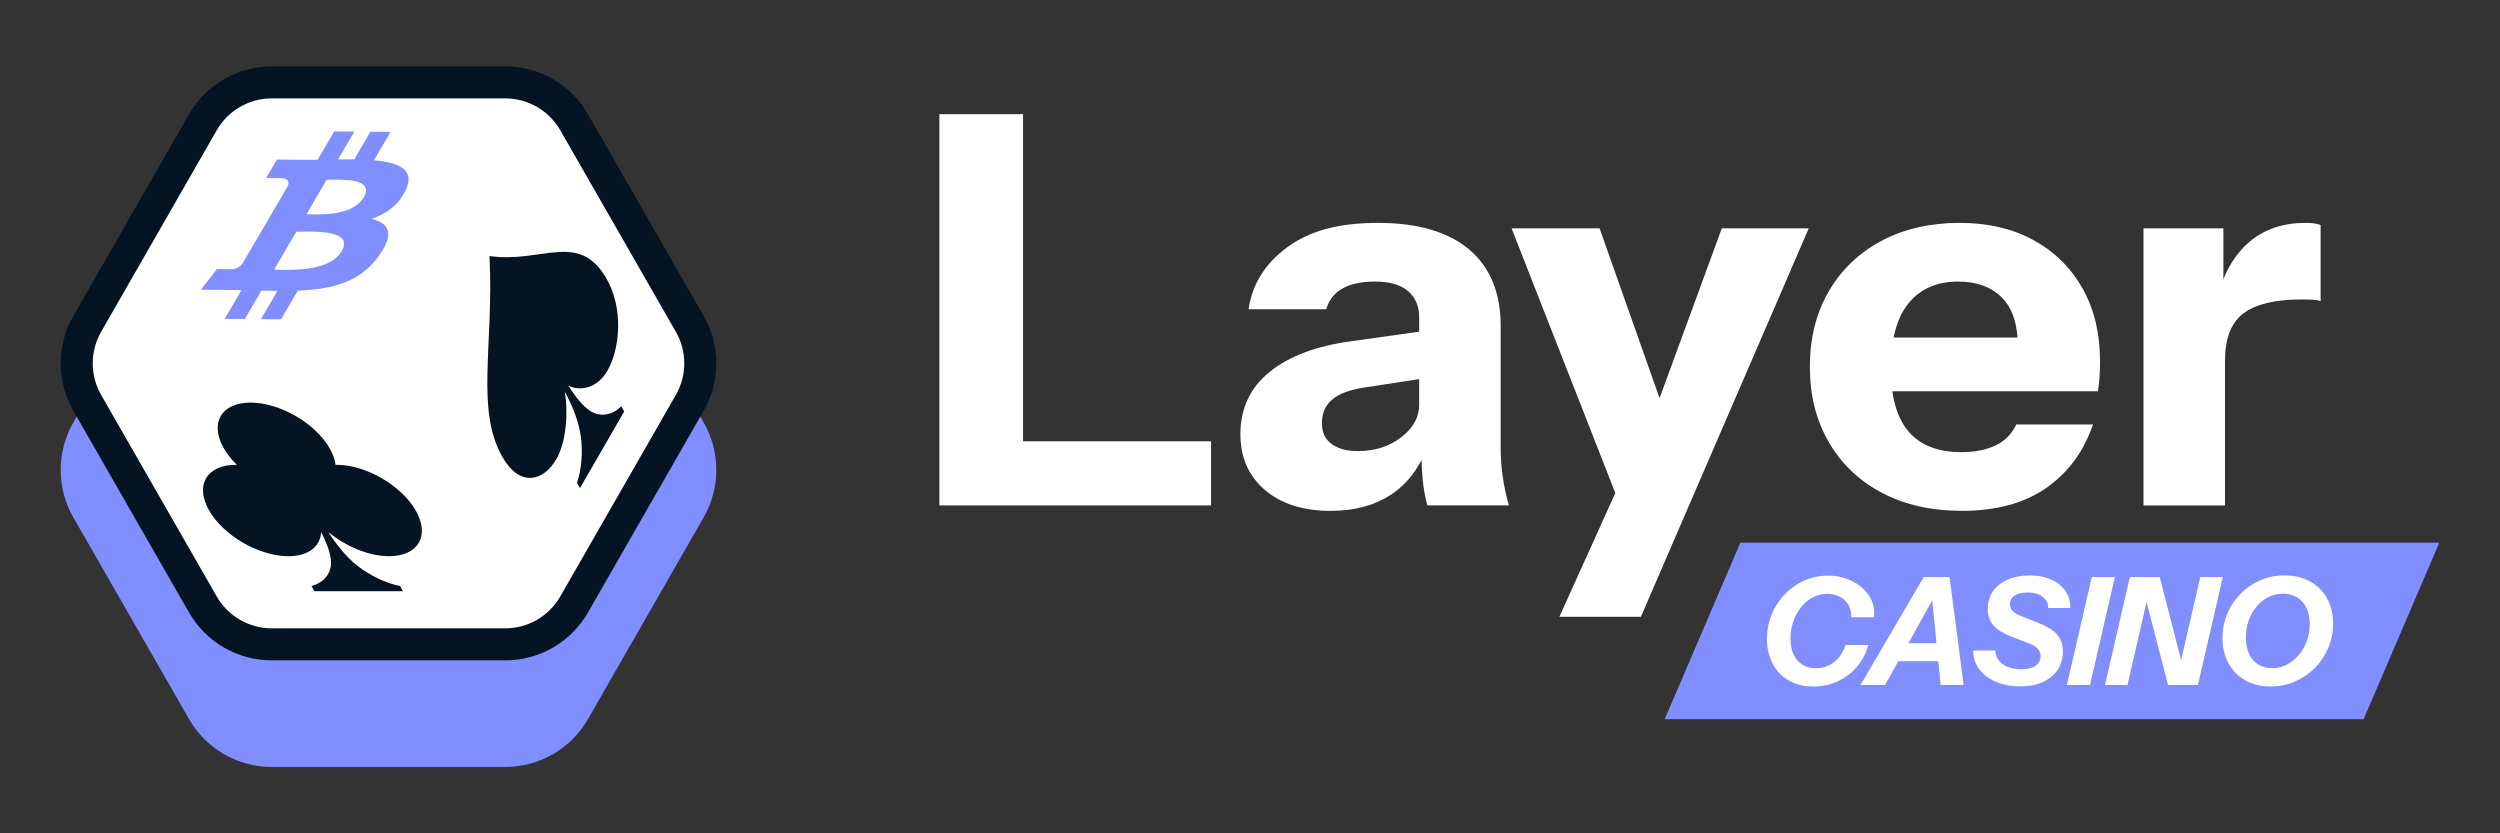
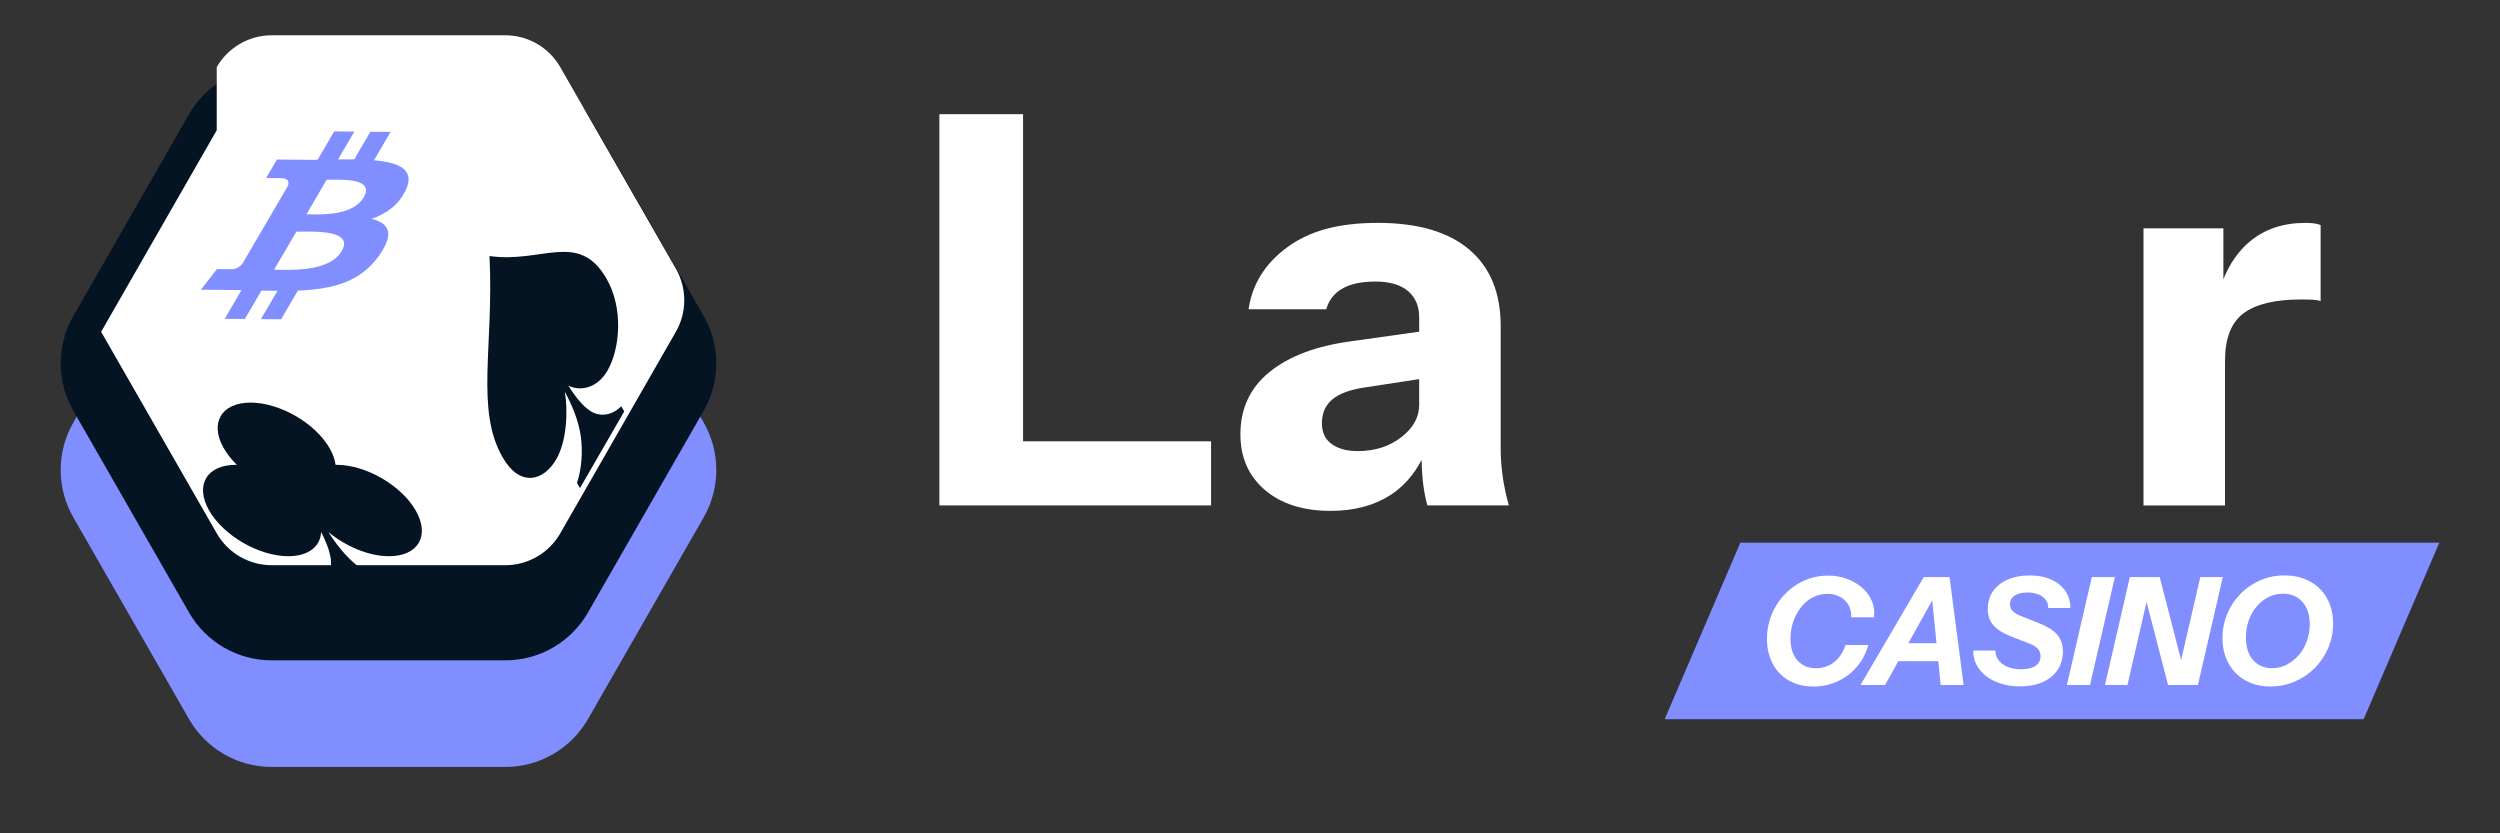
<svg xmlns="http://www.w3.org/2000/svg" id="Layer_1" viewBox="0 0 1650 550">
  <rect x="0" y="0" width="1650" height="550" fill="#333333" stroke="none" />
  <defs>
    <style>.cls-1{fill:#fff;}.cls-2{fill:#041423;}.cls-3{fill:#818eff;}</style>
  </defs>
  <g>
    <path class="cls-3" d="M464.44,278.9l-76.38-133.16c-11.2-19.53-32-31.58-54.52-31.58H179.28c-22.52,0-43.32,12.05-54.52,31.58L48.38,278.9c-11.11,19.37-11.11,43.18,0,62.54l76.38,133.16c11.2,19.53,32,31.58,54.52,31.58h154.26c22.52,0,43.32-12.05,54.52-31.58l76.38-133.16c11.11-19.37,11.11-43.18,0-62.54Z" />
    <g>
      <path class="cls-2" d="M124.76,75.39L48.38,208.55c-11.11,19.37-11.11,43.18,0,62.54l76.38,133.16c11.2,19.53,32,31.58,54.52,31.58h154.26c22.52,0,43.32-12.05,54.52-31.58l76.38-133.16c11.11-19.37,11.11-43.18,0-62.54l-76.38-133.16c-11.2-19.53-32-31.58-54.52-31.58H179.28c-22.52,0-43.32,12.05-54.52,31.58Z" />
-       <path class="cls-1" d="M143.04,85.97L66.75,218.99c-7.4,12.9-7.4,28.76,0,41.66l76.3,133.02c7.46,13.01,21.32,21.03,36.31,21.03h154.1c15,0,28.85-8.02,36.31-21.03l76.3-133.02c7.4-12.9,7.4-28.76,0-41.66l-76.3-133.02c-7.46-13.01-21.32-21.03-36.31-21.03H179.36c-15,0-28.85,8.02-36.31,21.03Z" />
+       <path class="cls-1" d="M143.04,85.97L66.75,218.99l76.3,133.02c7.46,13.01,21.32,21.03,36.31,21.03h154.1c15,0,28.85-8.02,36.31-21.03l76.3-133.02c7.4-12.9,7.4-28.76,0-41.66l-76.3-133.02c-7.46-13.01-21.32-21.03-36.31-21.03H179.36c-15,0-28.85,8.02-36.31,21.03Z" />
      <path class="cls-2" d="M323.06,168.98c34.53,4.98,58.8-16.81,77.14,14.75,11.36,19.55,9.12,46.35,.72,60.89-6.93,12-18.36,13.67-25.81,9.89,5.15,8.2,11.03,15.61,17.11,18.11,5.78,2.39,12.69,.81,17.8-4.48l1.98,3.4-29.22,50.61-1.98-3.4c3.05-8.83,3.94-20.77,2.53-30.74-1.48-10.47-5.78-20.62-10.55-29.48,2.21,12.86,1.28,32.61-5.64,44.59-8.41,14.56-23.91,18.5-35.27-1.04-18.34-31.57-5.81-73.52-8.81-133.11Z" />
      <path class="cls-2" d="M165.35,265.72c19.29,0,42.68,13.5,52.23,30.16,2.2,3.84,3.49,7.54,3.9,10.92,.21-.02,.43-.02,.67-.02,19.29,0,42.68,13.5,52.23,30.16,9.55,16.65,1.65,30.16-17.64,30.16-13.37,0-28.67-6.47-40-15.98,5.15,8.12,11.5,16.32,19.37,22.48,7.93,6.2,18.72,11.4,27.91,13.17l1.96,3.42h-58.46l-1.96-3.42c7.13-1.78,11.97-6.97,12.79-13.17,.81-6.15-2.25-14.35-6.42-22.48-.42,9.51-8.3,15.98-21.67,15.98-19.29,0-42.68-13.5-52.23-30.16-9.55-16.65-1.65-30.16,17.64-30.16,.22,0,.46,0,.68,.02-3.47-3.38-6.43-7.08-8.64-10.92-9.55-16.65-1.65-30.16,17.64-30.16Z" />
      <path class="cls-3" d="M245.23,144.45c11.19,2.74,15.38,9.26,5.29,23.77-12.42,17.97-30.9,22.65-53.93,23.59l-11.08,18.92-13.31-.11,10.93-18.67c-.93,0-1.86,0-2.79-.02-2.56-.03-5.15-.08-7.79-.15l-10.95,18.75-13.32-.08,11.06-18.95c-3.09-.06-6.25-.12-9.45-.15l-17.31-.15,10.58-13.59,9.7,.07c3.75,.01,6.11-2.31,7.19-3.75l17.48-29.87,12.53-21.45c.82-2.29,.62-4.99-4.7-5.04l-9.72-.07,7.1-12.2,18.33,.16c2.78,.09,5.59,.06,8.55,0l10.93-18.72,13.31,.11-10.76,18.38c3.62-.05,7.22-.07,10.71-.06l10.63-18.21,13.34,.11-10.93,18.72c16.42,1.43,27.39,6.08,20.98,19.59-4.64,9.88-12.9,15.79-22.6,19.06Zm-58.47,33.68c11.74,.12,31.86-.56,38.76-12.37,6.58-11.25-8.91-12.79-20.68-12.92-3.72-.04-7.08,.07-9.24,.05l-14.7,25.13c.83,0,1.83,.05,2.96,.06,.89,.02,1.86,.03,2.9,.04m28.83-59.5l-13.28,22.78c1.35,.01,3.19,.08,5.36,.1,9.83,.1,26.21-.69,32.38-11.24,5.96-10.2-6.84-11.59-16.67-11.69-3.13-.03-5.97,.07-7.79,.06" />
    </g>
  </g>
  <g>
    <g>
      <polygon class="cls-1" points="675.22 75.37 619.99 75.37 619.99 333.58 645.81 333.58 675.22 333.58 799.3 333.58 799.3 291.27 675.22 291.27 675.22 75.37" />
      <path class="cls-1" d="M990.45,295.93v-80.69c0-21.99-6.94-38.85-20.8-50.57-13.87-11.71-33.95-17.57-60.25-17.57s-45.31,5.38-59.89,16.14c-14.59,10.76-23.08,24.39-25.46,40.88h51.28c1.67-5.97,5.2-10.52,10.58-13.63,5.38-3.1,12.61-4.66,21.7-4.66,9.56,0,16.79,2.1,21.7,6.28,4.9,4.19,7.35,9.99,7.35,17.39v9.41l-45.19,6.37c-22.95,3.11-40.82,9.86-53.61,20.26-12.79,10.4-19.19,24.09-19.19,41.06,0,15.3,5.38,27.56,16.14,36.76,10.76,9.21,25.22,13.81,43.39,13.81,15.54,0,28.69-3.47,39.45-10.4,8.63-5.56,15.46-13.32,20.56-23.19,.13,4.79,.39,9.2,.78,13.15,.6,5.98,1.62,11.6,3.05,16.85h53.79c-1.92-6.93-3.29-13.45-4.12-19.54-.84-6.1-1.26-12.13-1.26-18.11Zm-65.63-7.35c-7.89,6.1-17.45,9.15-28.69,9.15-7.17,0-12.91-1.55-17.21-4.66-4.31-3.1-6.46-7.65-6.46-13.63,0-6.69,2.27-11.95,6.81-15.78,4.54-3.82,11.59-6.46,21.16-7.89l36.22-5.55v17.03c0,8.13-3.94,15.24-11.83,21.34Z" />
-       <polygon class="cls-1" points="1095.31 262.79 1055.72 150.68 997.63 150.68 1066.11 325.39 1029.18 407.1 1082.98 407.1 1193.79 150.68 1136.41 150.68 1095.31 262.79" />
-       <path class="cls-1" d="M1342.27,158.57c-13.87-7.65-30.25-11.48-49.13-11.48s-36.82,4.01-51.65,12.01c-14.83,8.01-26.36,19.13-34.61,33.35-8.25,14.23-12.37,30.79-12.37,49.67s4.12,35.15,12.37,49.49c8.25,14.34,19.9,25.52,34.97,33.53,15.06,8.01,32.75,12.01,53.08,12.01,22.71,0,41.3-5.08,55.77-15.24,14.46-10.16,24.68-24.08,30.66-41.78h-50.56c-3.11,6.45-7.77,11.12-13.99,13.99-6.22,2.87-13.63,4.3-22.23,4.3-15.54,0-27.2-4.54-34.97-13.63-5.51-6.44-9.05-15.29-10.66-26.54h135.64c.48-2.87,.83-5.92,1.07-9.14,.24-3.23,.36-6.75,.36-10.58,0-18.41-3.83-34.43-11.48-48.06-7.65-13.63-18.41-24.26-32.28-31.92Zm-49.85,27.26c12.19,0,21.81,3.53,28.87,10.58,5.98,5.98,9.4,14.79,10.31,26.36h-81.81c1.86-9.27,5.12-16.81,9.82-22.59,7.77-9.56,18.71-14.35,32.82-14.35Z" />
      <path class="cls-1" d="M1521.58,147.1c-14.59,0-26.78,4.07-36.58,12.19-7.45,6.18-13.3,14.5-17.57,24.96v-33.56h-52.72v182.9h53.79v-95.4c0-14.82,4.06-25.28,12.19-31.38,8.12-6.1,20.8-9.15,38.01-9.15,3.1,0,5.74,.06,7.89,.18,2.15,.12,3.82,.42,5.02,.9v-50.21c-2.15-.95-5.5-1.43-10.04-1.43Z" />
    </g>
    <g>
      <polygon class="cls-3" points="1560.01 474.69 1098.7 474.69 1148.63 358.17 1609.95 358.17 1560.01 474.69" />
      <g>
        <path class="cls-1" d="M1218.04,425.68c-1.52,4.75-3.99,8.49-7.42,11.23-3.43,2.74-7.42,4.11-11.97,4.11-5.21,0-9.33-1.73-12.37-5.19-3.03-3.46-4.55-8.23-4.55-14.3,0-3.17,.4-6.22,1.19-9.15,.79-2.93,1.91-5.64,3.36-8.11,1.45-2.47,3.17-4.63,5.14-6.48,1.98-1.85,4.2-3.28,6.68-4.3,2.47-1.02,5.09-1.53,7.86-1.53,2.51,0,4.77,.4,6.78,1.19,2.01,.79,3.71,1.9,5.1,3.31,1.38,1.42,2.42,3.05,3.11,4.9,.69,1.85,.97,3.86,.84,6.04h15.04c.46-3.89-.01-7.5-1.43-10.83-1.42-3.33-3.56-6.23-6.43-8.71-2.87-2.47-6.22-4.42-10.04-5.84-3.83-1.42-7.95-2.13-12.37-2.13-3.7,0-7.24,.48-10.64,1.44-3.4,.96-6.58,2.34-9.55,4.15-2.97,1.82-5.67,3.96-8.11,6.43-2.44,2.47-4.55,5.24-6.33,8.31-1.78,3.07-3.17,6.33-4.15,9.79-.99,3.46-1.52,7.11-1.58,10.93-.07,6.4,1.15,12.02,3.66,16.87,2.5,4.85,6.08,8.61,10.73,11.28,4.65,2.67,10.07,4.01,16.27,4.01,5.74,0,11.06-1.14,15.98-3.41,4.92-2.28,9.14-5.47,12.67-9.6s6.05-8.92,7.57-14.4h-15.04Z" />
        <path class="cls-1" d="M1283.83,380.87h-14.15l-41.75,71.23h16.22l8.76-15.73h26.37l1.57,15.73h15.14l-9.3-71.23h-2.87Zm-24.3,43.63l15.74-28.27,2.83,28.27h-18.57Z" />
        <path class="cls-1" d="M1345.17,411.04l-11.28-4.45c-2.57-.99-4.44-2.11-5.59-3.36-1.15-1.25-1.73-2.7-1.73-4.35s.48-3.15,1.43-4.3c.96-1.15,2.31-2.03,4.06-2.62,1.75-.59,3.81-.89,6.18-.89,2.77,0,5.18,.43,7.22,1.29,2.04,.86,3.63,2.05,4.75,3.56,1.12,1.52,1.65,3.3,1.58,5.34h14.64c.07-3.17-.54-6.07-1.83-8.71-1.29-2.64-3.11-4.91-5.49-6.83-2.37-1.91-5.21-3.38-8.51-4.4-3.3-1.02-6.96-1.53-10.98-1.53-5.54,0-10.39,.91-14.54,2.72-4.16,1.82-7.39,4.39-9.7,7.72-2.31,3.33-3.46,7.24-3.46,11.72,0,4.22,1.22,7.77,3.66,10.64,2.44,2.87,6.27,5.33,11.48,7.37l12.27,4.75c2.57,.99,4.45,2.14,5.64,3.46,1.19,1.32,1.78,2.93,1.78,4.85,0,2.77-1.11,4.92-3.31,6.43-2.21,1.52-5.36,2.28-9.45,2.28-2.5,0-4.81-.3-6.92-.89-2.11-.59-3.93-1.45-5.44-2.57-1.52-1.12-2.67-2.44-3.46-3.96-.79-1.52-1.19-3.17-1.19-4.95h-14.64c-.07,3.43,.66,6.58,2.18,9.45,1.52,2.87,3.64,5.36,6.38,7.47,2.73,2.11,6,3.76,9.79,4.95,3.79,1.19,7.93,1.78,12.41,1.78,5.8,0,10.82-.94,15.04-2.82,4.22-1.88,7.5-4.55,9.84-8.01,2.34-3.46,3.51-7.57,3.51-12.32,0-4.48-1.26-8.16-3.76-11.03-2.51-2.87-6.69-5.46-12.56-7.77Z" />
        <polygon class="cls-1" points="1380.59 380.87 1364.16 452.1 1379.4 452.1 1395.82 380.87 1380.59 380.87" />
        <polygon class="cls-1" points="1452.21 380.87 1439.53 435.65 1425.4 380.87 1405.71 380.87 1389.29 452.1 1404.13 452.1 1416.73 397.31 1430.94 452.1 1450.63 452.1 1467.05 380.87 1452.21 380.87" />
        <path class="cls-1" d="M1535.86,394.96c-2.67-4.78-6.41-8.51-11.23-11.18-4.81-2.67-10.45-4.01-16.92-4.01-5.67,0-10.98,1.07-15.93,3.21-4.94,2.15-9.28,5.11-13.01,8.9-3.73,3.79-6.65,8.19-8.76,13.21-2.11,5.01-3.17,10.39-3.17,16.12,0,6.27,1.34,11.81,4,16.62,2.67,4.82,6.38,8.56,11.13,11.23,4.75,2.67,10.26,4.01,16.52,4.01,5.67,0,11.01-1.07,16.03-3.21,5.01-2.14,9.41-5.13,13.21-8.95,3.79-3.82,6.76-8.24,8.9-13.26,2.14-5.01,3.21-10.39,3.21-16.13,0-6.26-1.33-11.79-4-16.57Zm-13.35,28.19c-1.29,3.53-3.09,6.63-5.39,9.3-2.31,2.67-4.96,4.76-7.96,6.28-3,1.52-6.21,2.27-9.65,2.27s-6.54-.82-9.15-2.47c-2.61-1.65-4.6-3.97-5.99-6.98-1.38-3-2.08-6.58-2.08-10.73s.63-7.88,1.88-11.38,3-6.56,5.24-9.2c2.24-2.64,4.83-4.7,7.77-6.18,2.93-1.48,6.12-2.23,9.55-2.23,3.63,0,6.76,.83,9.4,2.47,2.64,1.65,4.68,3.97,6.13,6.98,1.45,3,2.18,6.55,2.18,10.63s-.64,7.7-1.93,11.23Z" />
      </g>
    </g>
  </g>
</svg>